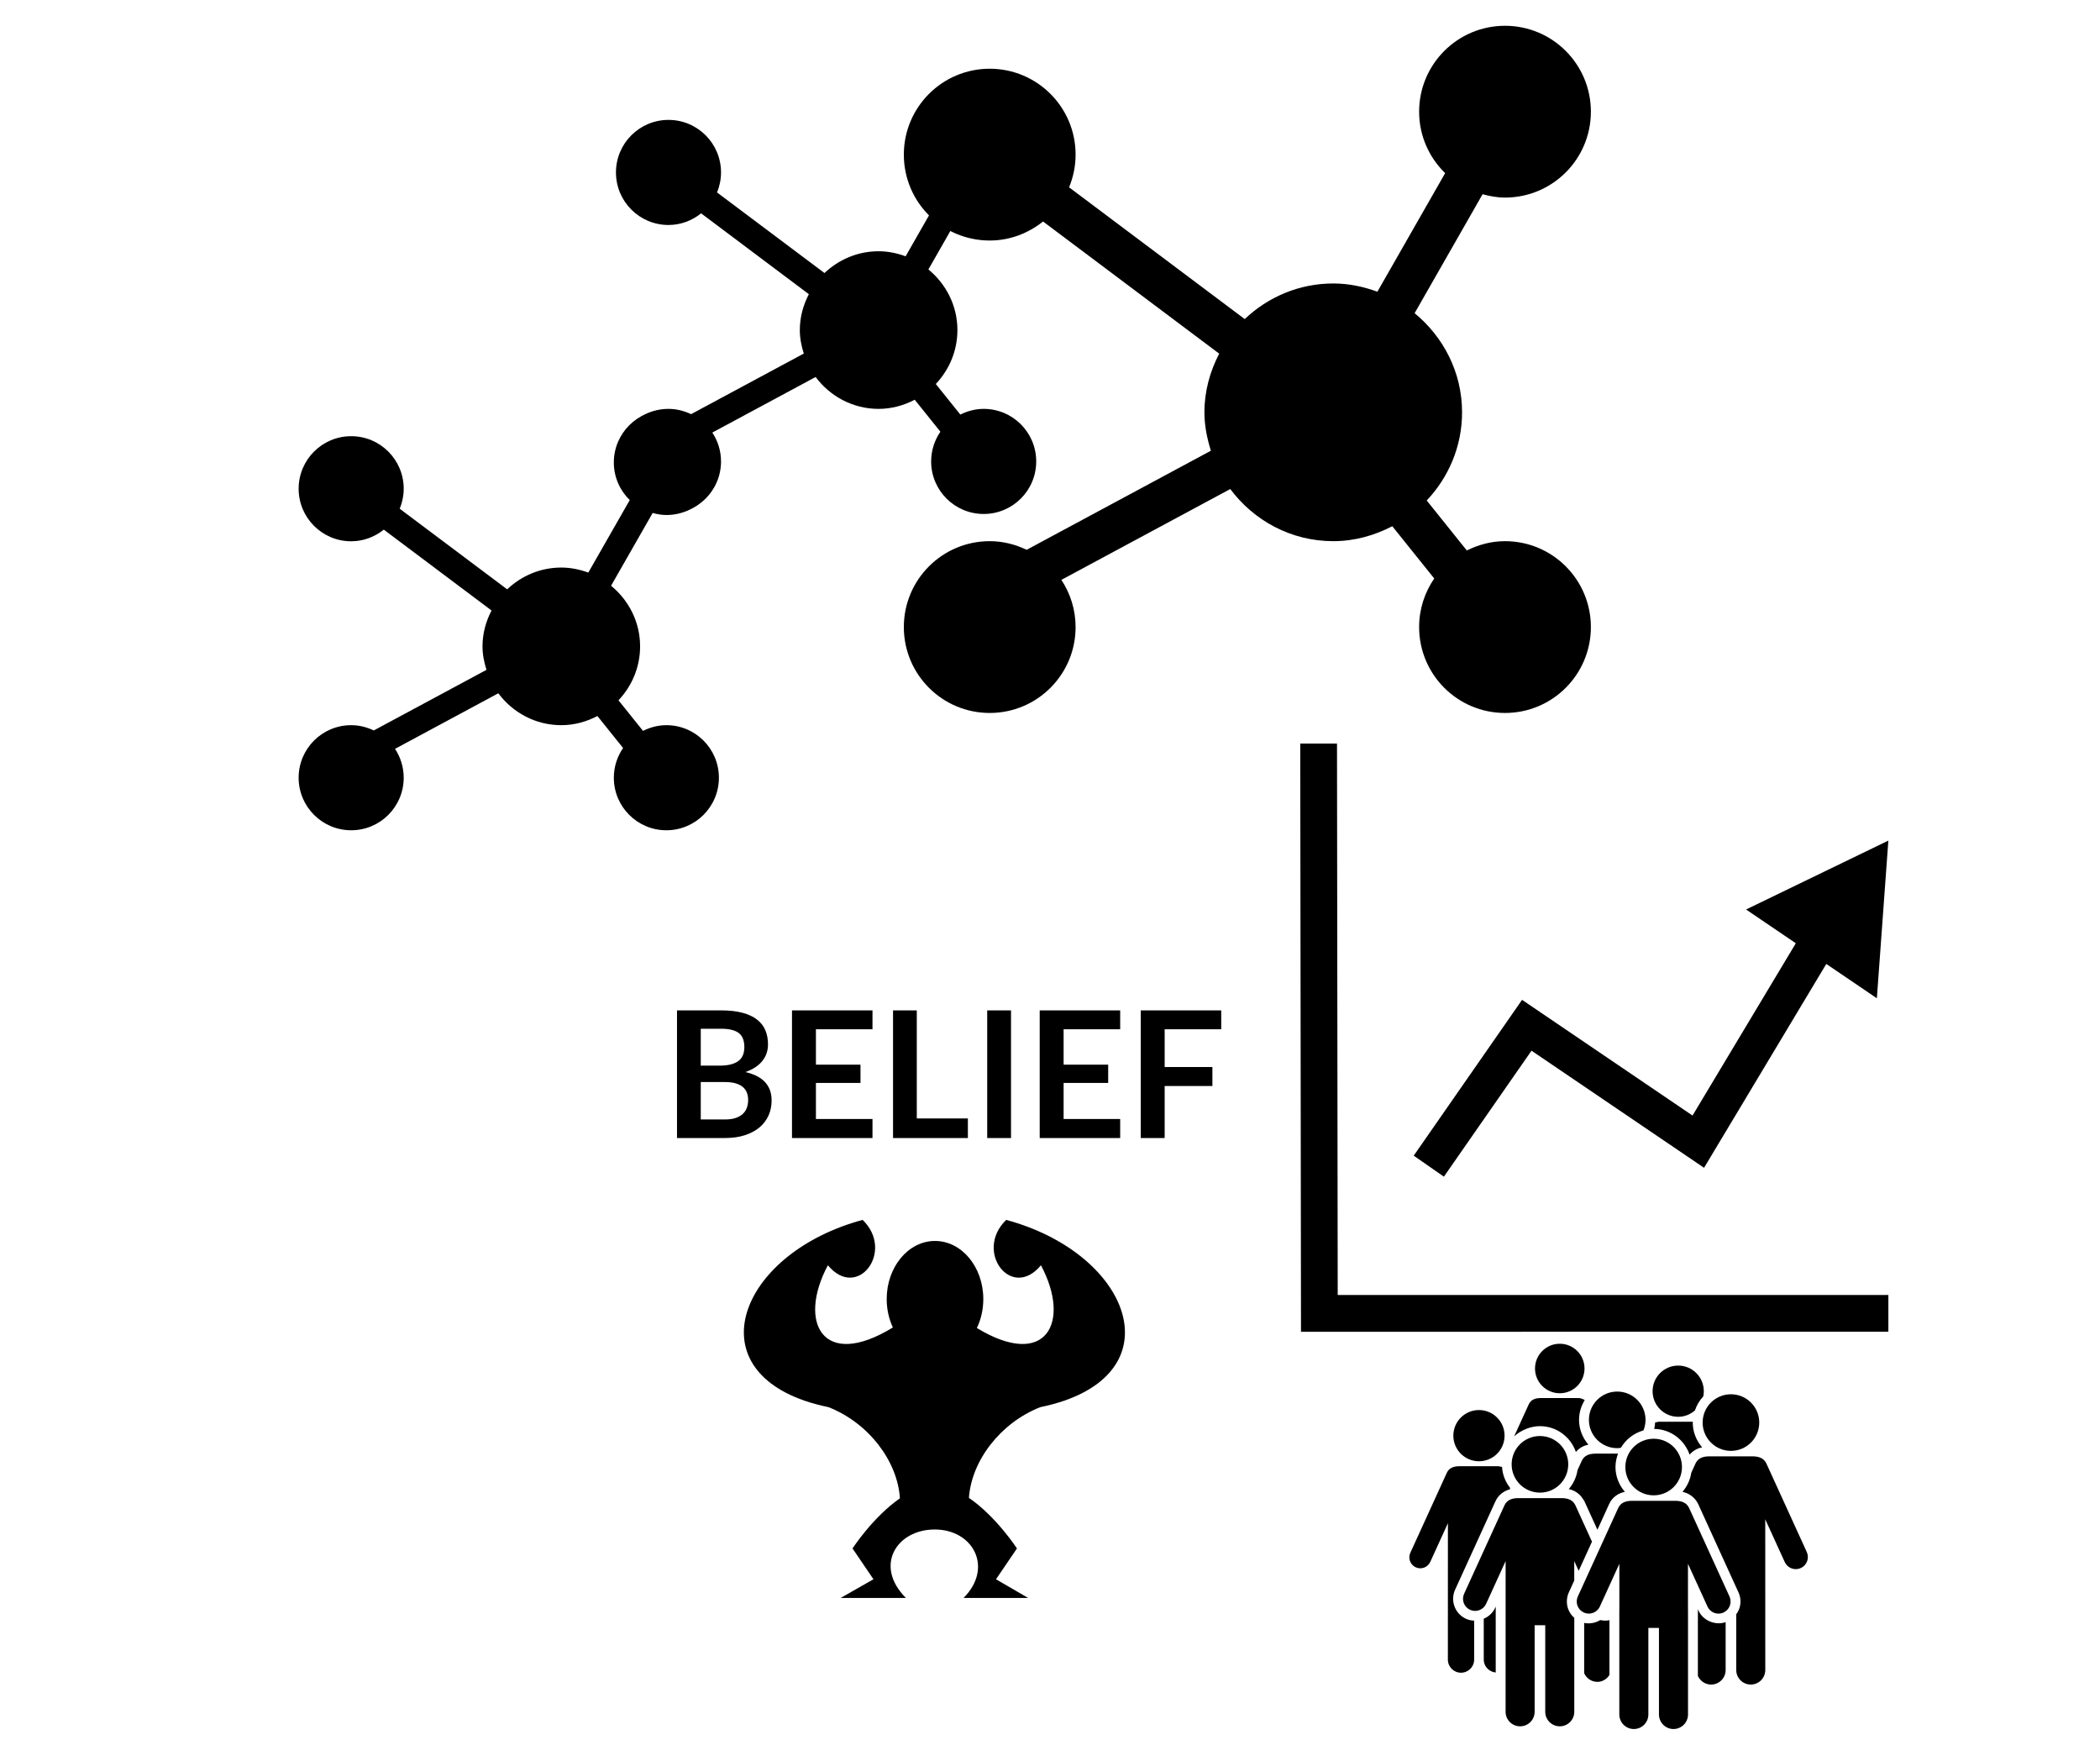
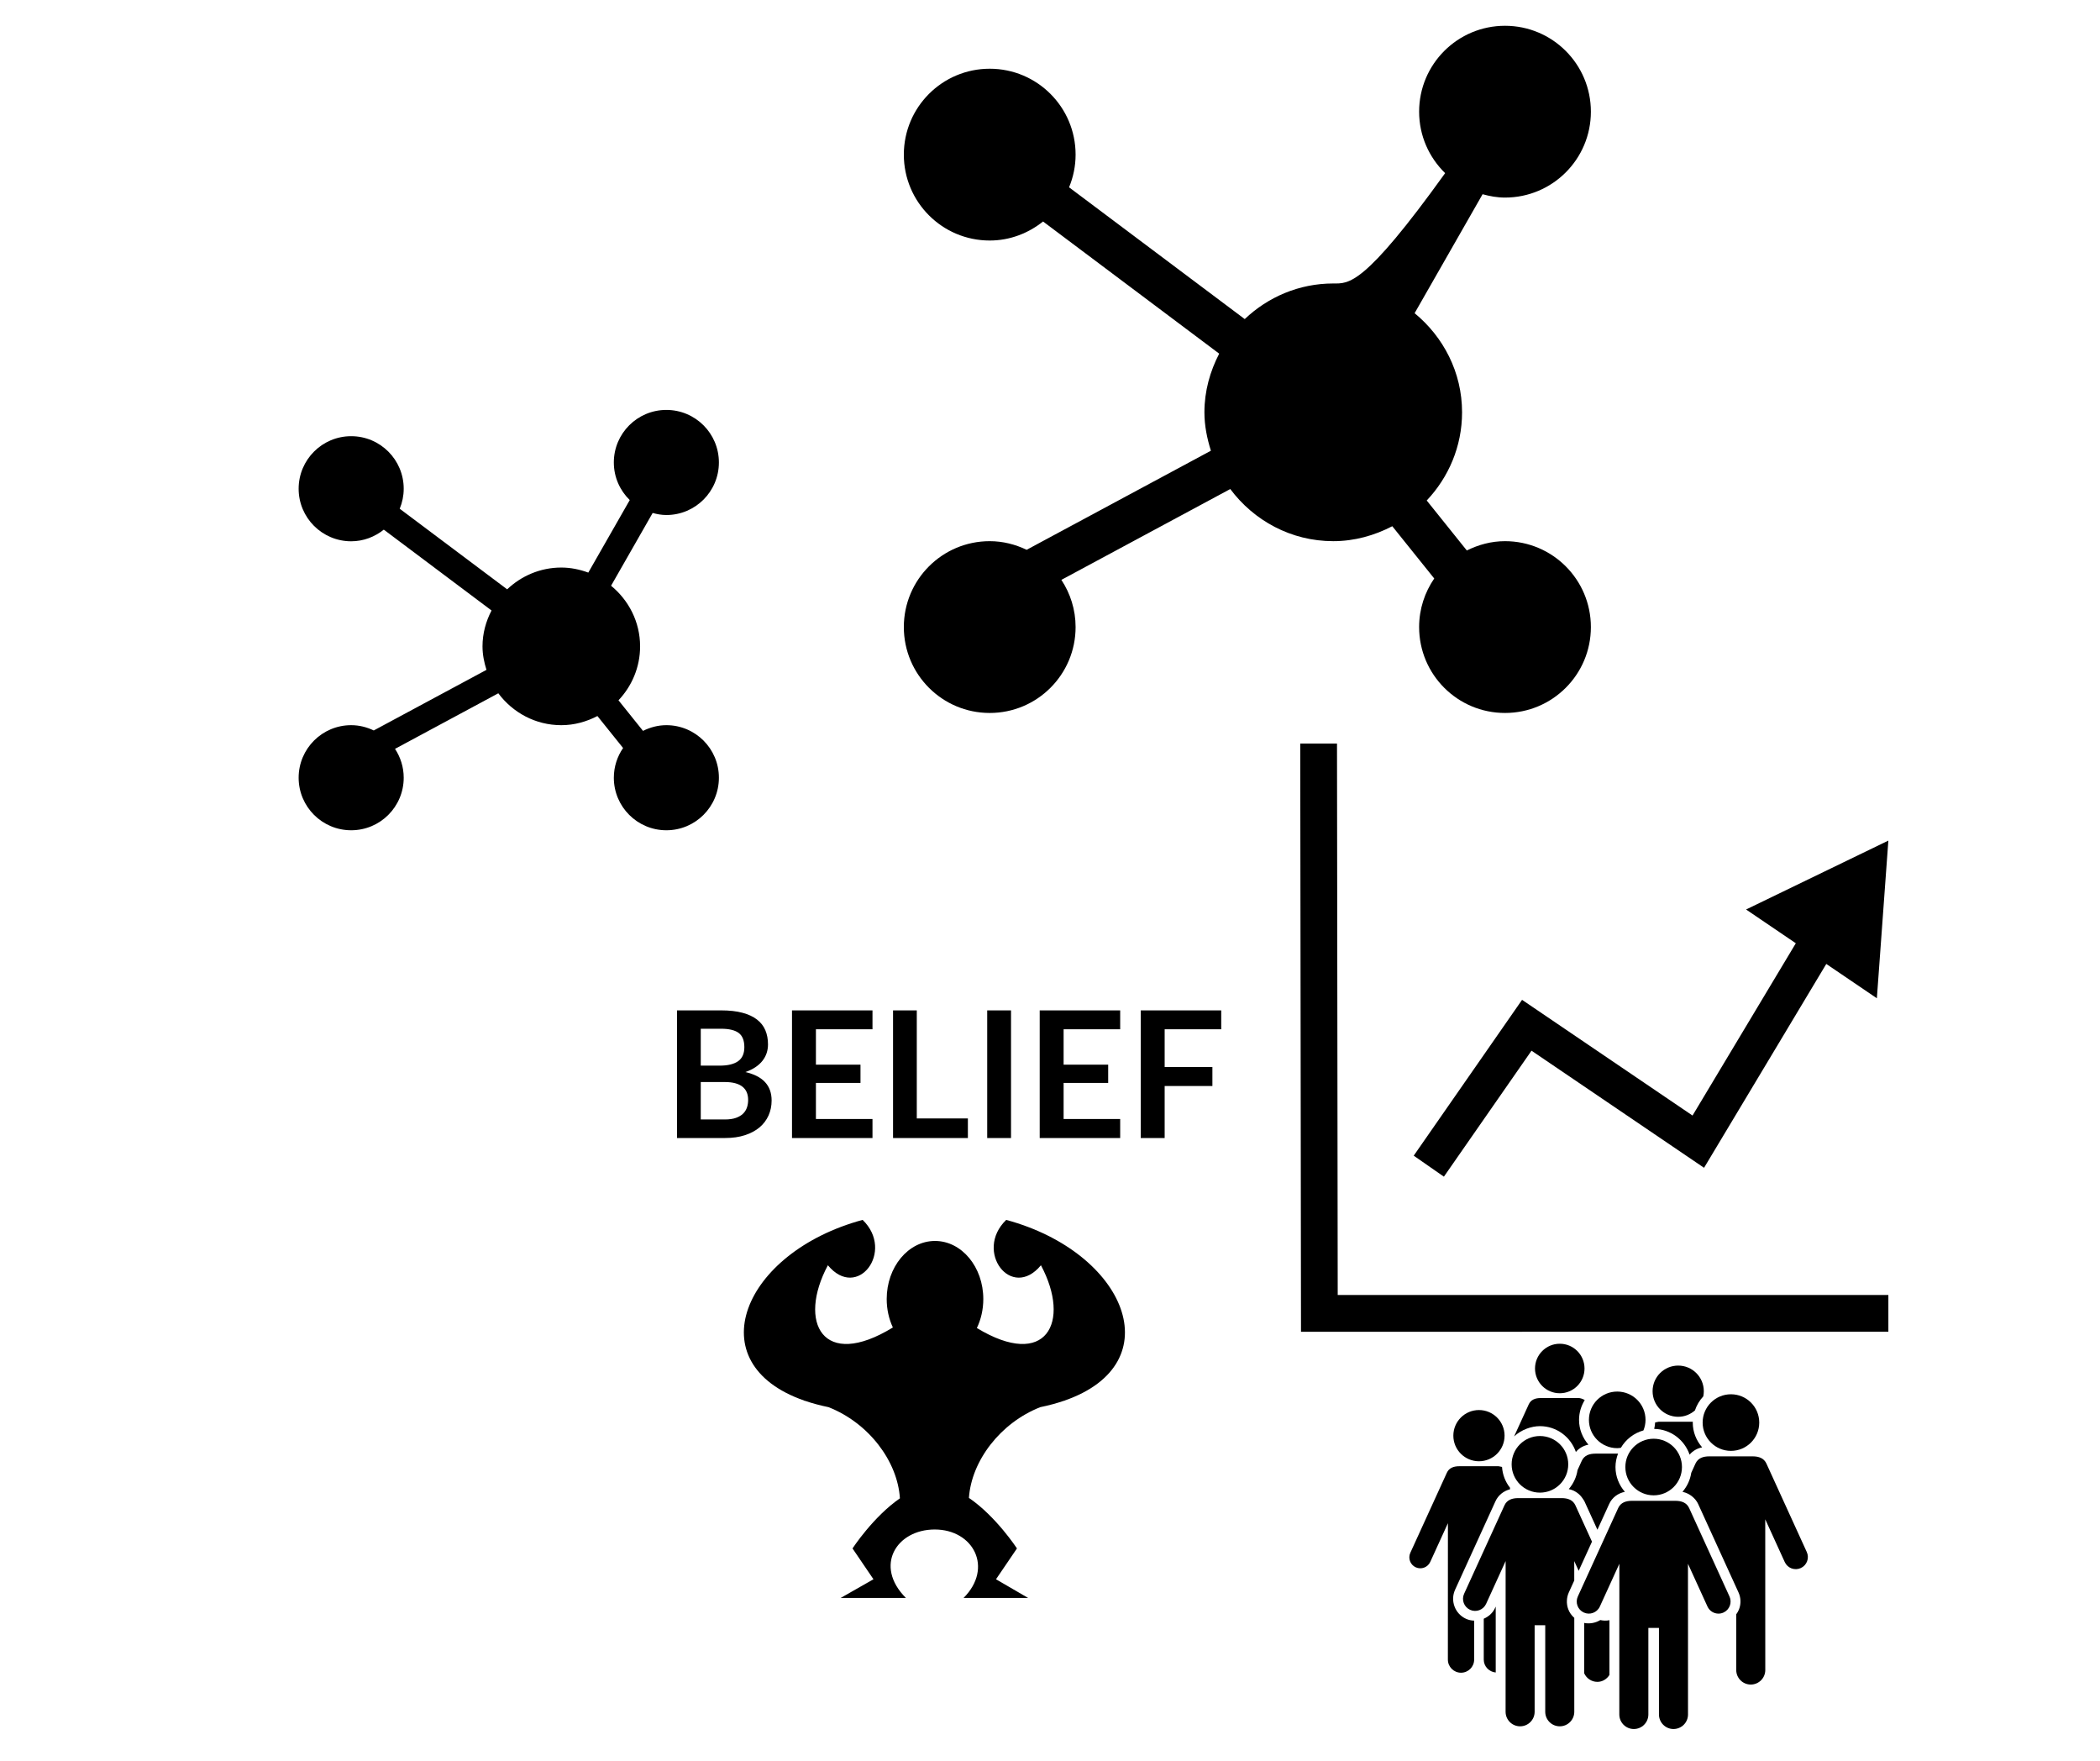
<svg xmlns="http://www.w3.org/2000/svg" version="1.1" width="940" height="788" viewBox="0 0 940 788" xml:space="preserve">
  <desc>Created with Fabric.js 3.5.0</desc>
  <defs>
</defs>
  <rect x="0" y="0" width="100%" height="100%" fill="#fff" />
  <g transform="matrix(1.591 0 0 1.591 -587.845 484.45)" id="59122">
    <path style="stroke: none; stroke-width: 0; stroke-dasharray: none; stroke-linecap: butt; stroke-dashoffset: 0; stroke-linejoin: miter; stroke-miterlimit: 4; is-custom-font: none; font-file-url: none; fill: rgb(0,0,0); fill-rule: nonzero; opacity: 1;" vector-effect="non-scaling-stroke" transform=" translate(-256, -256)" d="M 256 48 C 141.1 48 48 141.1 48 256 s 93.1 208 208 208 c 114.9 0 208 -93.1 208 -208 S 370.9 48 256 48 z M 256 446.7 c -105.1 0 -190.7 -85.5 -190.7 -190.7 c 0 -105.1 85.5 -190.7 190.7 -190.7 c 105.1 0 190.7 85.5 190.7 190.7 C 446.7 361.1 361.1 446.7 256 446.7 z" stroke-linecap="round" />
  </g>
  <g transform="matrix(19.221 0 0 19.221 558.342 165.304)" id="120">
-     <path style="stroke: none; stroke-width: 1; stroke-dasharray: none; stroke-linecap: butt; stroke-dashoffset: 0; stroke-linejoin: miter; stroke-miterlimit: 4; is-custom-font: none; font-file-url: none; fill: rgb(0,0,0); fill-rule: nonzero; opacity: 1;" vector-effect="non-scaling-stroke" transform=" translate(-8, -8)" d="M 14 4 c 1.105 0 2 -0.895 2 -2 c 0 -1.105 -0.895 -2 -2 -2 s -2 0.895 -2 2 c 0 0.562 0.233 1.068 0.606 1.431 l -1.578 2.761 C 10.706 6.074 10.363 6 10 6 C 9.2 6 8.477 6.318 7.939 6.829 L 3.848 3.761 C 3.945 3.526 4 3.27 4 3 c 0 -1.105 -0.895 -2 -2 -2 S 0 1.895 0 3 c 0 1.105 0.895 2 2 2 c 0.472 0 0.9 -0.17 1.242 -0.443 l 4.102 3.077 C 7.131 8.045 7 8.505 7 9 c 0 0.313 0.062 0.61 0.151 0.894 L 2.86 12.201 C 2.598 12.076 2.309 12 2 12 c -1.105 0 -2 0.895 -2 2 c 0 1.105 0.895 2 2 2 s 2 -0.895 2 -2 c 0 -0.406 -0.123 -0.783 -0.331 -1.099 l 3.933 -2.115 C 8.149 11.519 9.015 12 10 12 c 0.498 0 0.961 -0.133 1.375 -0.348 l 0.977 1.217 C 12.131 13.191 12 13.58 12 14 c 0 1.105 0.895 2 2 2 s 2 -0.895 2 -2 c 0 -1.105 -0.895 -2 -2 -2 c -0.321 0 -0.62 0.083 -0.889 0.217 l -0.934 -1.164 C 12.684 10.516 13 9.797 13 9 c 0 -0.934 -0.436 -1.758 -1.105 -2.308 l 1.583 -2.77 C 13.645 3.968 13.818 4 14 4 z" stroke-linecap="round" />
+     <path style="stroke: none; stroke-width: 1; stroke-dasharray: none; stroke-linecap: butt; stroke-dashoffset: 0; stroke-linejoin: miter; stroke-miterlimit: 4; is-custom-font: none; font-file-url: none; fill: rgb(0,0,0); fill-rule: nonzero; opacity: 1;" vector-effect="non-scaling-stroke" transform=" translate(-8, -8)" d="M 14 4 c 1.105 0 2 -0.895 2 -2 c 0 -1.105 -0.895 -2 -2 -2 s -2 0.895 -2 2 c 0 0.562 0.233 1.068 0.606 1.431 C 10.706 6.074 10.363 6 10 6 C 9.2 6 8.477 6.318 7.939 6.829 L 3.848 3.761 C 3.945 3.526 4 3.27 4 3 c 0 -1.105 -0.895 -2 -2 -2 S 0 1.895 0 3 c 0 1.105 0.895 2 2 2 c 0.472 0 0.9 -0.17 1.242 -0.443 l 4.102 3.077 C 7.131 8.045 7 8.505 7 9 c 0 0.313 0.062 0.61 0.151 0.894 L 2.86 12.201 C 2.598 12.076 2.309 12 2 12 c -1.105 0 -2 0.895 -2 2 c 0 1.105 0.895 2 2 2 s 2 -0.895 2 -2 c 0 -0.406 -0.123 -0.783 -0.331 -1.099 l 3.933 -2.115 C 8.149 11.519 9.015 12 10 12 c 0.498 0 0.961 -0.133 1.375 -0.348 l 0.977 1.217 C 12.131 13.191 12 13.58 12 14 c 0 1.105 0.895 2 2 2 s 2 -0.895 2 -2 c 0 -1.105 -0.895 -2 -2 -2 c -0.321 0 -0.62 0.083 -0.889 0.217 l -0.934 -1.164 C 12.684 10.516 13 9.797 13 9 c 0 -0.934 -0.436 -1.758 -1.105 -2.308 l 1.583 -2.77 C 13.645 3.968 13.818 4 14 4 z" stroke-linecap="round" />
  </g>
  <g transform="matrix(11.757 0 0 11.757 227.735 277.51)" id="560135">
    <path style="stroke: none; stroke-width: 1; stroke-dasharray: none; stroke-linecap: butt; stroke-dashoffset: 0; stroke-linejoin: miter; stroke-miterlimit: 4; is-custom-font: none; font-file-url: none; fill: rgb(0,0,0); fill-rule: nonzero; opacity: 1;" vector-effect="non-scaling-stroke" transform=" translate(-8, -8)" d="M 14 4 c 1.105 0 2 -0.895 2 -2 c 0 -1.105 -0.895 -2 -2 -2 s -2 0.895 -2 2 c 0 0.562 0.233 1.068 0.606 1.431 l -1.578 2.761 C 10.706 6.074 10.363 6 10 6 C 9.2 6 8.477 6.318 7.939 6.829 L 3.848 3.761 C 3.945 3.526 4 3.27 4 3 c 0 -1.105 -0.895 -2 -2 -2 S 0 1.895 0 3 c 0 1.105 0.895 2 2 2 c 0.472 0 0.9 -0.17 1.242 -0.443 l 4.102 3.077 C 7.131 8.045 7 8.505 7 9 c 0 0.313 0.062 0.61 0.151 0.894 L 2.86 12.201 C 2.598 12.076 2.309 12 2 12 c -1.105 0 -2 0.895 -2 2 c 0 1.105 0.895 2 2 2 s 2 -0.895 2 -2 c 0 -0.406 -0.123 -0.783 -0.331 -1.099 l 3.933 -2.115 C 8.149 11.519 9.015 12 10 12 c 0.498 0 0.961 -0.133 1.375 -0.348 l 0.977 1.217 C 12.131 13.191 12 13.58 12 14 c 0 1.105 0.895 2 2 2 s 2 -0.895 2 -2 c 0 -1.105 -0.895 -2 -2 -2 c -0.321 0 -0.62 0.083 -0.889 0.217 l -0.934 -1.164 C 12.684 10.516 13 9.797 13 9 c 0 -0.934 -0.436 -1.758 -1.105 -2.308 l 1.583 -2.77 C 13.645 3.968 13.818 4 14 4 z" stroke-linecap="round" />
  </g>
  <g transform="matrix(11.757 0 0 11.757 369.771 135.959)" id="537085">
-     <path style="stroke: none; stroke-width: 1; stroke-dasharray: none; stroke-linecap: butt; stroke-dashoffset: 0; stroke-linejoin: miter; stroke-miterlimit: 4; is-custom-font: none; font-file-url: none; fill: rgb(0,0,0); fill-rule: nonzero; opacity: 1;" vector-effect="non-scaling-stroke" transform=" translate(-8, -8)" d="M 14 4 c 1.105 0 2 -0.895 2 -2 c 0 -1.105 -0.895 -2 -2 -2 s -2 0.895 -2 2 c 0 0.562 0.233 1.068 0.606 1.431 l -1.578 2.761 C 10.706 6.074 10.363 6 10 6 C 9.2 6 8.477 6.318 7.939 6.829 L 3.848 3.761 C 3.945 3.526 4 3.27 4 3 c 0 -1.105 -0.895 -2 -2 -2 S 0 1.895 0 3 c 0 1.105 0.895 2 2 2 c 0.472 0 0.9 -0.17 1.242 -0.443 l 4.102 3.077 C 7.131 8.045 7 8.505 7 9 c 0 0.313 0.062 0.61 0.151 0.894 L 2.86 12.201 C 2.598 12.076 2.309 12 2 12 c -1.105 0 -2 0.895 -2 2 c 0 1.105 0.895 2 2 2 s 2 -0.895 2 -2 c 0 -0.406 -0.123 -0.783 -0.331 -1.099 l 3.933 -2.115 C 8.149 11.519 9.015 12 10 12 c 0.498 0 0.961 -0.133 1.375 -0.348 l 0.977 1.217 C 12.131 13.191 12 13.58 12 14 c 0 1.105 0.895 2 2 2 s 2 -0.895 2 -2 c 0 -1.105 -0.895 -2 -2 -2 c -0.321 0 -0.62 0.083 -0.889 0.217 l -0.934 -1.164 C 12.684 10.516 13 9.797 13 9 c 0 -0.934 -0.436 -1.758 -1.105 -2.308 l 1.583 -2.77 C 13.645 3.968 13.818 4 14 4 z" stroke-linecap="round" />
-   </g>
+     </g>
  <g transform="matrix(0.329 0 0 0.329 713.638 464.375)" id="71830">
    <g style="" vector-effect="non-scaling-stroke">
      <g transform="matrix(1.633 0 0 1.633 0.011 0.011)" id="line_7_">
        <polygon style="stroke: none; stroke-width: 1; stroke-dasharray: none; stroke-linecap: butt; stroke-dashoffset: 0; stroke-linejoin: miter; stroke-miterlimit: 4; is-custom-font: none; font-file-url: none; fill: rgb(0,0,0); fill-rule: nonzero; opacity: 1;" points="245,244.954 245,214.329 -213.778,214.375 -214.375,-245 -245,-244.969 -244.372,245 " />
      </g>
      <g transform="matrix(1.633 0 0 1.633 77.197 -39.468)" id="line_7_">
        <polygon style="stroke: none; stroke-width: 1; stroke-dasharray: none; stroke-linecap: butt; stroke-dashoffset: 0; stroke-linejoin: miter; stroke-miterlimit: 4; is-custom-font: none; font-file-url: none; fill: rgb(0,0,0); fill-rule: nonzero; opacity: 1;" points="-107.456,-7.319 -197.722,122.484 -172.579,139.971 -99.585,35.035 44.169,132.576 146.012,-37.224 188.153,-8.62 197.722,-139.971 79.174,-82.581 120.624,-54.452 34.568,89.058 " />
      </g>
    </g>
  </g>
  <g transform="matrix(0.223 0 0 0.223 720.044 687.576)" id="938065">
    <g style="" vector-effect="non-scaling-stroke">
      <g transform="matrix(1.683 0 0 1.683 -137.842 -144.618)" id="XMLID_29_">
        <path style="stroke: none; stroke-width: 1; stroke-dasharray: none; stroke-linecap: butt; stroke-dashoffset: 0; stroke-linejoin: miter; stroke-miterlimit: 4; is-custom-font: none; font-file-url: none; fill: rgb(0,0,0); fill-rule: nonzero; opacity: 1;" transform=" translate(-155.742, -151.716)" d="M 155.745 185.466 c 18.639 0 33.753 -15.106 33.753 -33.745 c 0 -18.654 -15.114 -33.754 -33.753 -33.754 c -18.645 0 -33.759 15.1 -33.759 33.754 C 121.986 170.36 137.1 185.466 155.745 185.466 z" stroke-linecap="round" />
      </g>
      <g transform="matrix(1.683 0 0 1.683 90.427 -139.187)" id="XMLID_28_">
        <path style="stroke: none; stroke-width: 1; stroke-dasharray: none; stroke-linecap: butt; stroke-dashoffset: 0; stroke-linejoin: miter; stroke-miterlimit: 4; is-custom-font: none; font-file-url: none; fill: rgb(0,0,0); fill-rule: nonzero; opacity: 1;" transform=" translate(-291.351, -154.942)" d="M 291.355 121.193 c -18.646 0 -33.761 15.1 -33.761 33.754 c 0 18.639 15.115 33.745 33.761 33.745 c 18.639 0 33.753 -15.106 33.753 -33.745 C 325.108 136.292 309.994 121.193 291.355 121.193 z" stroke-linecap="round" />
      </g>
      <g transform="matrix(1.683 0 0 1.683 -115.083 -223.568)" id="XMLID_27_">
        <path style="stroke: none; stroke-width: 1; stroke-dasharray: none; stroke-linecap: butt; stroke-dashoffset: 0; stroke-linejoin: miter; stroke-miterlimit: 4; is-custom-font: none; font-file-url: none; fill: rgb(0,0,0); fill-rule: nonzero; opacity: 1;" transform=" translate(-169.262, -104.814)" d="M 155.745 106.2 c 19.903 0 36.68 12.925 42.855 30.758 c 3.792 -4.543 9.086 -7.522 14.969 -8.694 c -6.88 -7.975 -11.193 -18.225 -11.193 -29.556 c 0 -8.671 2.567 -16.707 6.795 -23.61 c -2.283 -1.531 -5.753 -2.428 -7.201 -2.428 h -45.151 c -6.383 0 -11.807 1.792 -14.433 7.554 l -17.43 38.181 C 133.766 110.26 145.679 106.2 155.745 106.2 z" stroke-linecap="round" />
      </g>
      <g transform="matrix(1.683 0 0 1.683 -98.035 -336.929)" id="XMLID_26_">
        <path style="stroke: none; stroke-width: 1; stroke-dasharray: none; stroke-linecap: butt; stroke-dashoffset: 0; stroke-linejoin: miter; stroke-miterlimit: 4; is-custom-font: none; font-file-url: none; fill: rgb(0,0,0); fill-rule: nonzero; opacity: 1;" transform=" translate(-179.391, -37.468)" d="M 179.395 66.985 c 16.293 0 29.516 -13.215 29.516 -29.508 c 0 -16.318 -13.223 -29.525 -29.516 -29.525 c -16.303 0 -29.525 13.207 -29.525 29.525 C 149.87 53.77 163.092 66.985 179.395 66.985 z" stroke-linecap="round" />
      </g>
      <g transform="matrix(1.683 0 0 1.683 139.634 -197.055)" id="XMLID_25_">
        <path style="stroke: none; stroke-width: 1; stroke-dasharray: none; stroke-linecap: butt; stroke-dashoffset: 0; stroke-linejoin: miter; stroke-miterlimit: 4; is-custom-font: none; font-file-url: none; fill: rgb(0,0,0); fill-rule: nonzero; opacity: 1;" transform=" translate(-320.584, -120.565)" d="M 349.178 131.49 c -6.879 -7.975 -11.193 -18.227 -11.193 -29.556 c 0 -0.337 0.093 -0.65 0.101 -0.988 h -40.831 c -0.146 0 -3.495 0.628 -4.146 0.835 c -0.175 2.636 -0.504 5.217 -1.119 7.707 c 19.619 0.283 36.113 13.061 42.218 30.696 C 338.001 135.641 343.294 132.661 349.178 131.49 z" stroke-linecap="round" />
      </g>
      <g transform="matrix(1.683 0 0 1.683 139.687 -291.395)" id="XMLID_24_">
        <path style="stroke: none; stroke-width: 1; stroke-dasharray: none; stroke-linecap: butt; stroke-dashoffset: 0; stroke-linejoin: miter; stroke-miterlimit: 4; is-custom-font: none; font-file-url: none; fill: rgb(0,0,0); fill-rule: nonzero; opacity: 1;" transform=" translate(-320.615, -64.519)" d="M 320.611 95.055 c 7.669 0 14.586 -2.918 19.949 -7.576 c 2.13 -6.298 5.485 -11.998 9.959 -16.724 c 0.413 -2.015 0.643 -4.1 0.643 -6.236 c 0 -16.877 -13.674 -30.535 -30.551 -30.535 c -16.868 0 -30.542 13.658 -30.542 30.535 C 290.069 81.388 303.742 95.055 320.611 95.055 z" stroke-linecap="round" />
      </g>
      <g transform="matrix(1.683 0 0 1.683 -23.598 -89.704)" id="XMLID_23_">
        <path style="stroke: none; stroke-width: 1; stroke-dasharray: none; stroke-linecap: butt; stroke-dashoffset: 0; stroke-linejoin: miter; stroke-miterlimit: 4; is-custom-font: none; font-file-url: none; fill: rgb(0,0,0); fill-rule: nonzero; opacity: 1;" transform=" translate(-223.612, -184.339)" d="M 222.086 138.957 c -7.454 0 -13.551 2.123 -16.5 8.634 l -5.011 10.985 c -1.295 8.459 -4.909 16.065 -10.196 22.324 l -0.176 0.391 c 7.002 1.433 13.008 5.615 16.778 11.666 c 0.583 0.936 1.316 1.748 1.784 2.767 l 15.521 33.998 l 14.049 -30.78 c 3.47 -7.646 10.542 -12.824 18.685 -14.44 c -6.88 -7.975 -11.193 -18.226 -11.193 -29.555 c 0 -5.646 1.164 -10.993 3.05 -15.989 C 217.813 138.957 228.461 138.957 222.086 138.957 z" stroke-linecap="round" />
      </g>
      <g transform="matrix(1.683 0 0 1.683 -23.701 229.935)" id="XMLID_22_">
        <path style="stroke: none; stroke-width: 1; stroke-dasharray: none; stroke-linecap: butt; stroke-dashoffset: 0; stroke-linejoin: miter; stroke-miterlimit: 4; is-custom-font: none; font-file-url: none; fill: rgb(0,0,0); fill-rule: nonzero; opacity: 1;" transform=" translate(-223.55, -374.23)" d="M 227.725 337.385 c -5.699 3.439 -12.647 4.766 -19.25 3.41 v 59.967 c 2.695 6.061 8.717 10.313 15.78 10.313 c 6.151 0 11.299 -3.386 14.371 -8.221 v -65.293 C 235.011 338.297 231.302 338.175 227.725 337.385 z" stroke-linecap="round" />
      </g>
      <g transform="matrix(1.683 0 0 1.683 17.285 -233.852)" id="XMLID_21_">
        <path style="stroke: none; stroke-width: 1; stroke-dasharray: none; stroke-linecap: butt; stroke-dashoffset: 0; stroke-linejoin: miter; stroke-miterlimit: 4; is-custom-font: none; font-file-url: none; fill: rgb(0,0,0); fill-rule: nonzero; opacity: 1;" transform=" translate(-247.899, -98.704)" d="M 247.897 132.454 c 1.493 0 2.918 -0.253 4.358 -0.436 c 5.906 -10.036 15.474 -17.52 26.919 -20.73 c 1.57 -3.893 2.482 -8.121 2.482 -12.58 c 0 -18.654 -15.115 -33.753 -33.76 -33.753 c -18.639 0 -33.754 15.099 -33.754 33.753 C 214.143 117.348 229.258 132.454 247.897 132.454 z" stroke-linecap="round" />
      </g>
      <g transform="matrix(1.683 0 0 1.683 -298.957 66.393)" id="XMLID_20_">
        <path style="stroke: none; stroke-width: 1; stroke-dasharray: none; stroke-linecap: butt; stroke-dashoffset: 0; stroke-linejoin: miter; stroke-miterlimit: 4; is-custom-font: none; font-file-url: none; fill: rgb(0,0,0); fill-rule: nonzero; opacity: 1;" transform=" translate(-60.027, -277.072)" d="M 53.882 321.205 c -2.452 -6.557 -2.2 -13.673 0.712 -20.039 l 18.31 -40.119 l 29.821 -65.331 c 3.279 -7.224 9.76 -12.325 17.329 -14.249 v -1.83 c -5.462 -6.963 -8.887 -15.491 -9.521 -24.845 c -0.628 -0.199 -3.992 -0.835 -4.146 -0.835 H 59.665 c -6.634 0 -12.219 1.869 -14.932 7.806 l -43.55 95.423 c -2.997 6.564 -0.108 14.311 6.458 17.305 c 6.625 3.026 14.333 0.054 17.305 -6.457 l 21.06 -46.141 c 0 3.761 -0.046 60.842 -0.046 162.621 c 0 8.657 7.017 15.674 15.674 15.674 c 8.655 0 15.673 -7.017 15.673 -15.674 v -46.432 c -3.324 -0.083 -6.649 -0.781 -9.774 -2.214 C 61.182 332.972 56.325 327.763 53.882 321.205 z" stroke-linecap="round" />
      </g>
      <g transform="matrix(1.683 0 0 1.683 -238.605 206.968)" id="XMLID_19_">
        <path style="stroke: none; stroke-width: 1; stroke-dasharray: none; stroke-linecap: butt; stroke-dashoffset: 0; stroke-linejoin: miter; stroke-miterlimit: 4; is-custom-font: none; font-file-url: none; fill: rgb(0,0,0); fill-rule: nonzero; opacity: 1;" transform=" translate(-95.881, -360.586)" d="M 88.745 335.783 v 48.73 c 0 8.158 6.306 14.648 14.272 15.391 v -78.637 l -0.759 1.653 C 99.555 328.867 94.559 333.28 88.745 335.783 z" stroke-linecap="round" />
      </g>
      <g transform="matrix(1.683 0 0 1.683 -260.242 -202.161)" id="XMLID_18_">
        <path style="stroke: none; stroke-width: 1; stroke-dasharray: none; stroke-linecap: butt; stroke-dashoffset: 0; stroke-linejoin: miter; stroke-miterlimit: 4; is-custom-font: none; font-file-url: none; fill: rgb(0,0,0); fill-rule: nonzero; opacity: 1;" transform=" translate(-83.026, -117.531)" d="M 83.031 148.067 c 16.869 0 30.542 -13.667 30.542 -30.535 c 0 -16.878 -13.673 -30.536 -30.542 -30.536 c -16.877 0 -30.551 13.658 -30.551 30.536 C 52.48 134.4 66.154 148.067 83.031 148.067 z" stroke-linecap="round" />
      </g>
      <g transform="matrix(1.683 0 0 1.683 -162.822 152.165)" id="XMLID_17_">
        <path style="stroke: none; stroke-width: 1; stroke-dasharray: none; stroke-linecap: butt; stroke-dashoffset: 0; stroke-linejoin: miter; stroke-miterlimit: 4; is-custom-font: none; font-file-url: none; fill: rgb(0,0,0); fill-rule: nonzero; opacity: 1;" transform=" translate(-140.901, -328.027)" d="M 190.203 304.391 l 6.458 -14.149 v -23.181 l 5.293 11.59 l 15.859 -34.756 l -19.758 -43.291 c -2.979 -6.55 -9.184 -8.635 -16.501 -8.635 c -113.032 0 27.242 0 -51.633 0 c -7.338 0 -13.514 2.063 -16.493 8.635 L 65.296 306.053 c -3.31 7.246 -0.115 15.811 7.14 19.122 c 7.201 3.301 15.796 0.159 19.12 -7.141 l 23.273 -50.989 c 0 38.51 -0.046 36.97 -0.046 179.721 c 0 9.567 7.752 17.32 17.321 17.32 c 9.568 0 17.321 -7.753 17.321 -17.32 V 343.522 h 12.641 v 103.244 c 0 9.567 7.752 17.32 17.32 17.32 c 9.567 0 17.32 -7.753 17.32 -17.32 V 334.774 c -3.165 -2.805 -5.699 -6.267 -7.217 -10.343 C 186.947 317.613 187.568 310.166 190.203 304.391 z" stroke-linecap="round" />
      </g>
      <g transform="matrix(1.683 0 0 1.683 274.219 68.361)" id="XMLID_16_">
        <path style="stroke: none; stroke-width: 1; stroke-dasharray: none; stroke-linecap: butt; stroke-dashoffset: 0; stroke-linejoin: miter; stroke-miterlimit: 4; is-custom-font: none; font-file-url: none; fill: rgb(0,0,0); fill-rule: nonzero; opacity: 1;" transform=" translate(-400.538, -278.241)" d="M 473.956 256.267 l -48.133 -105.45 c -3.011 -6.596 -9.239 -8.634 -16.494 -8.634 c -112.596 0 27.126 0 -51.633 0 c -7.385 0 -13.521 2.076 -16.502 8.634 l -5.009 10.986 c -1.295 8.457 -4.911 16.071 -10.196 22.322 l -0.176 0.391 c 8.586 1.755 15.573 7.913 18.562 14.434 L 392.5 304.391 c 2.91 6.365 3.163 13.482 0.712 20.04 c -0.828 2.229 -2.03 4.228 -3.387 6.114 v 66.433 c 0 9.568 7.753 17.321 17.322 17.321 c 9.567 0 17.32 -7.753 17.32 -17.321 c 0 -95.459 -0.046 -148.856 -0.046 -179.719 l 23.273 50.989 c 3.324 7.301 11.92 10.441 19.121 7.139 C 474.071 272.078 477.265 263.513 473.956 256.267 z" stroke-linecap="round" />
      </g>
      <g transform="matrix(1.683 0 0 1.683 207.037 221.786)" id="XMLID_15_">
-         <path style="stroke: none; stroke-width: 1; stroke-dasharray: none; stroke-linecap: butt; stroke-dashoffset: 0; stroke-linejoin: miter; stroke-miterlimit: 4; is-custom-font: none; font-file-url: none; fill: rgb(0,0,0); fill-rule: nonzero; opacity: 1;" transform=" translate(-360.627, -369.389)" d="M 344.827 326.14 l -0.759 -1.663 l 0.016 1.004 v 78.507 c 2.697 6.059 8.719 10.312 15.782 10.312 c 9.566 0 17.32 -7.753 17.32 -17.321 v -57.087 C 364.882 344.058 350.296 338.121 344.827 326.14 z" stroke-linecap="round" />
-       </g>
+         </g>
      <g transform="matrix(1.683 0 0 1.683 245.555 -228.422)" id="XMLID_14_">
        <path style="stroke: none; stroke-width: 1; stroke-dasharray: none; stroke-linecap: butt; stroke-dashoffset: 0; stroke-linejoin: miter; stroke-miterlimit: 4; is-custom-font: none; font-file-url: none; fill: rgb(0,0,0); fill-rule: nonzero; opacity: 1;" transform=" translate(-383.51, -101.93)" d="M 383.505 135.68 c 18.646 0 33.762 -15.107 33.762 -33.746 c 0 -18.654 -15.115 -33.753 -33.762 -33.753 c -18.638 0 -33.753 15.099 -33.753 33.753 C 349.752 120.573 364.867 135.68 383.505 135.68 z" stroke-linecap="round" />
      </g>
      <g transform="matrix(1.683 0 0 1.683 90.429 157.595)" id="XMLID_13_">
        <path style="stroke: none; stroke-width: 1; stroke-dasharray: none; stroke-linecap: butt; stroke-dashoffset: 0; stroke-linejoin: miter; stroke-miterlimit: 4; is-custom-font: none; font-file-url: none; fill: rgb(0,0,0); fill-rule: nonzero; opacity: 1;" transform=" translate(-291.352, -331.253)" d="M 333.665 203.828 c -2.988 -6.542 -9.177 -8.633 -16.501 -8.633 c -113.034 0 27.241 0 -51.632 0 c -7.377 0 -13.514 2.091 -16.495 8.633 l -48.132 105.45 c -3.309 7.247 -0.114 15.811 7.141 19.12 c 7.201 3.303 15.797 0.162 19.121 -7.139 l 23.273 -50.989 v 54.982 c 0 0.082 -0.047 0.151 -0.047 0.229 V 449.99 c 0 9.568 7.754 17.321 17.321 17.321 c 9.569 0 17.321 -7.753 17.321 -17.321 V 346.747 h 12.641 V 449.99 c 0 9.568 7.753 17.321 17.32 17.321 c 9.569 0 17.321 -7.753 17.321 -17.321 V 325.481 c 0 -0.077 -0.045 -0.147 -0.045 -0.229 v -54.96 l 23.265 50.968 c 2.421 5.315 7.661 8.448 13.138 8.448 c 2.007 0 4.045 -0.42 5.984 -1.309 c 7.255 -3.309 10.449 -11.873 7.138 -19.12 L 333.665 203.828 z" stroke-linecap="round" />
      </g>
    </g>
  </g>
  <g transform="matrix(1 0 0 1 423.523 484.472)" style="" id="851002">
    <path xml:space="preserve" font-family="Lato" font-size="79" font-style="normal" font-weight="bold" style="stroke: none; stroke-width: 1; stroke-dasharray: none; stroke-linecap: butt; stroke-dashoffset: 0; stroke-linejoin: miter; stroke-miterlimit: 4; is-custom-font: none; font-file-url: none; fill: rgb(0,0,0); fill-rule: nonzero; opacity: 1; white-space: pre;" d="M-98.91 24.82L-120.48 24.82L-120.48-32.30L-100.76-32.30Q-95.16-32.30-91.19-31.23Q-87.22-30.17-84.67-28.19Q-82.12-26.22-80.94-23.41Q-79.75-20.61-79.75-17.09L-79.75-17.09Q-79.75-15.08-80.34-13.24Q-80.94-11.40-82.18-9.80Q-83.42-8.20-85.34-6.90Q-87.26-5.60-89.90-4.69L-89.90-4.69Q-78.13-2.04-78.13 8.03L-78.13 8.03Q-78.13 11.66-79.51 14.74Q-80.90 17.83-83.54 20.06Q-86.19 22.29-90.06 23.55Q-93.93 24.82-98.91 24.82L-98.91 24.82ZM-99.11-0.23L-109.85-0.23L-109.85 16.52L-99.07 16.52Q-96.10 16.52-94.11 15.81Q-92.11 15.10-90.91 13.92Q-89.70 12.73-89.17 11.15Q-88.64 9.57-88.64 7.79L-88.64 7.79Q-88.64 5.94-89.23 4.45Q-89.82 2.97-91.09 1.93Q-92.35 0.88-94.33 0.33Q-96.30-0.23-99.11-0.23L-99.11-0.23ZM-109.85-24.08L-109.85-7.57L-101.36-7.57Q-95.95-7.57-93.14-9.55Q-90.34-11.52-90.34-15.83L-90.34-15.83Q-90.34-20.29-92.86-22.19Q-95.39-24.08-100.76-24.08L-100.76-24.08L-109.85-24.08ZM-69.01-32.30L-32.98-32.30L-32.98-23.85L-58.30-23.85L-58.30-8.01L-38.35-8.01L-38.35 0.17L-58.30 0.17L-58.30 16.32L-32.98 16.32L-32.98 24.82L-69.01 24.82L-69.01-32.30ZM-13.15-32.30L-13.15 16.05L9.72 16.05L9.72 24.82L-23.78 24.82L-23.78-32.30L-13.15-32.30ZM29.03-32.30L29.03 24.82L18.37 24.82L18.37-32.30L29.03-32.30ZM41.87-32.30L77.89-32.30L77.89-23.85L52.57-23.85L52.57-8.01L72.52-8.01L72.52 0.17L52.57 0.17L52.57 16.32L77.89 16.32L77.89 24.82L41.87 24.82L41.87-32.30ZM87.10-32.30L123.12-32.30L123.12-23.85L97.80-23.85L97.80-6.94L119.17-6.94L119.17 1.55L97.80 1.55L97.80 24.82L87.10 24.82L87.10-32.30Z" />
  </g>
  <g transform="matrix(5.717 0 0 5.717 418.255 630.541)" id="56466">
    <path style="stroke: none; stroke-width: 1; stroke-dasharray: none; stroke-linecap: butt; stroke-dashoffset: 0; stroke-linejoin: miter; stroke-miterlimit: 4; is-custom-font: none; font-file-url: none; fill: rgb(0,0,0); fill-rule: nonzero; opacity: 1;" vector-effect="non-scaling-stroke" transform=" translate(-15.97, -15.963)" d="M 5.717 15.31 v 0 v 0 z M 21.591 1.165 c -2.541 2.457 0.407 6.347 2.721 3.551 c 2.378 4.452 0.418 8.203 -5.017 4.913 c 0.32 -0.668 0.504 -1.442 0.504 -2.269 c 0 -2.511 -1.693 -4.547 -3.782 -4.547 s -3.782 2.036 -3.782 4.547 c 0 0.808 0.176 1.567 0.483 2.225 c -5.489 3.366 -7.477 -0.399 -5.088 -4.87 c 2.314 2.796 5.263 -1.094 2.721 -3.551 c -9.379 2.533 -12.984 11.224 -4.566 14.146 h -0.068 c 0.04 0.005 0.079 0.012 0.118 0.017 c 0.562 0.192 1.177 0.359 1.847 0.497 c 3.136 1.234 5.404 4.22 5.588 7.137 c -2.091 1.441 -3.711 3.921 -3.711 3.921 l 1.64 2.414 l -2.572 1.465 h 5.114 c -2.522 -2.523 -0.732 -5.361 2.255 -5.361 c 3.029 0 4.613 3.003 2.255 5.361 h 5.062 l -2.519 -1.465 l 1.64 -2.414 c 0 0 -1.646 -2.52 -3.761 -3.955 c 0.2 -2.906 2.462 -5.874 5.586 -7.103 c 0.67 -0.138 1.285 -0.305 1.847 -0.497 c 0.039 -0.006 0.079 -0.012 0.118 -0.017 h -0.068 c 8.418 -2.922 4.813 -11.613 -4.566 -14.146 z" stroke-linecap="round" />
  </g>
</svg>